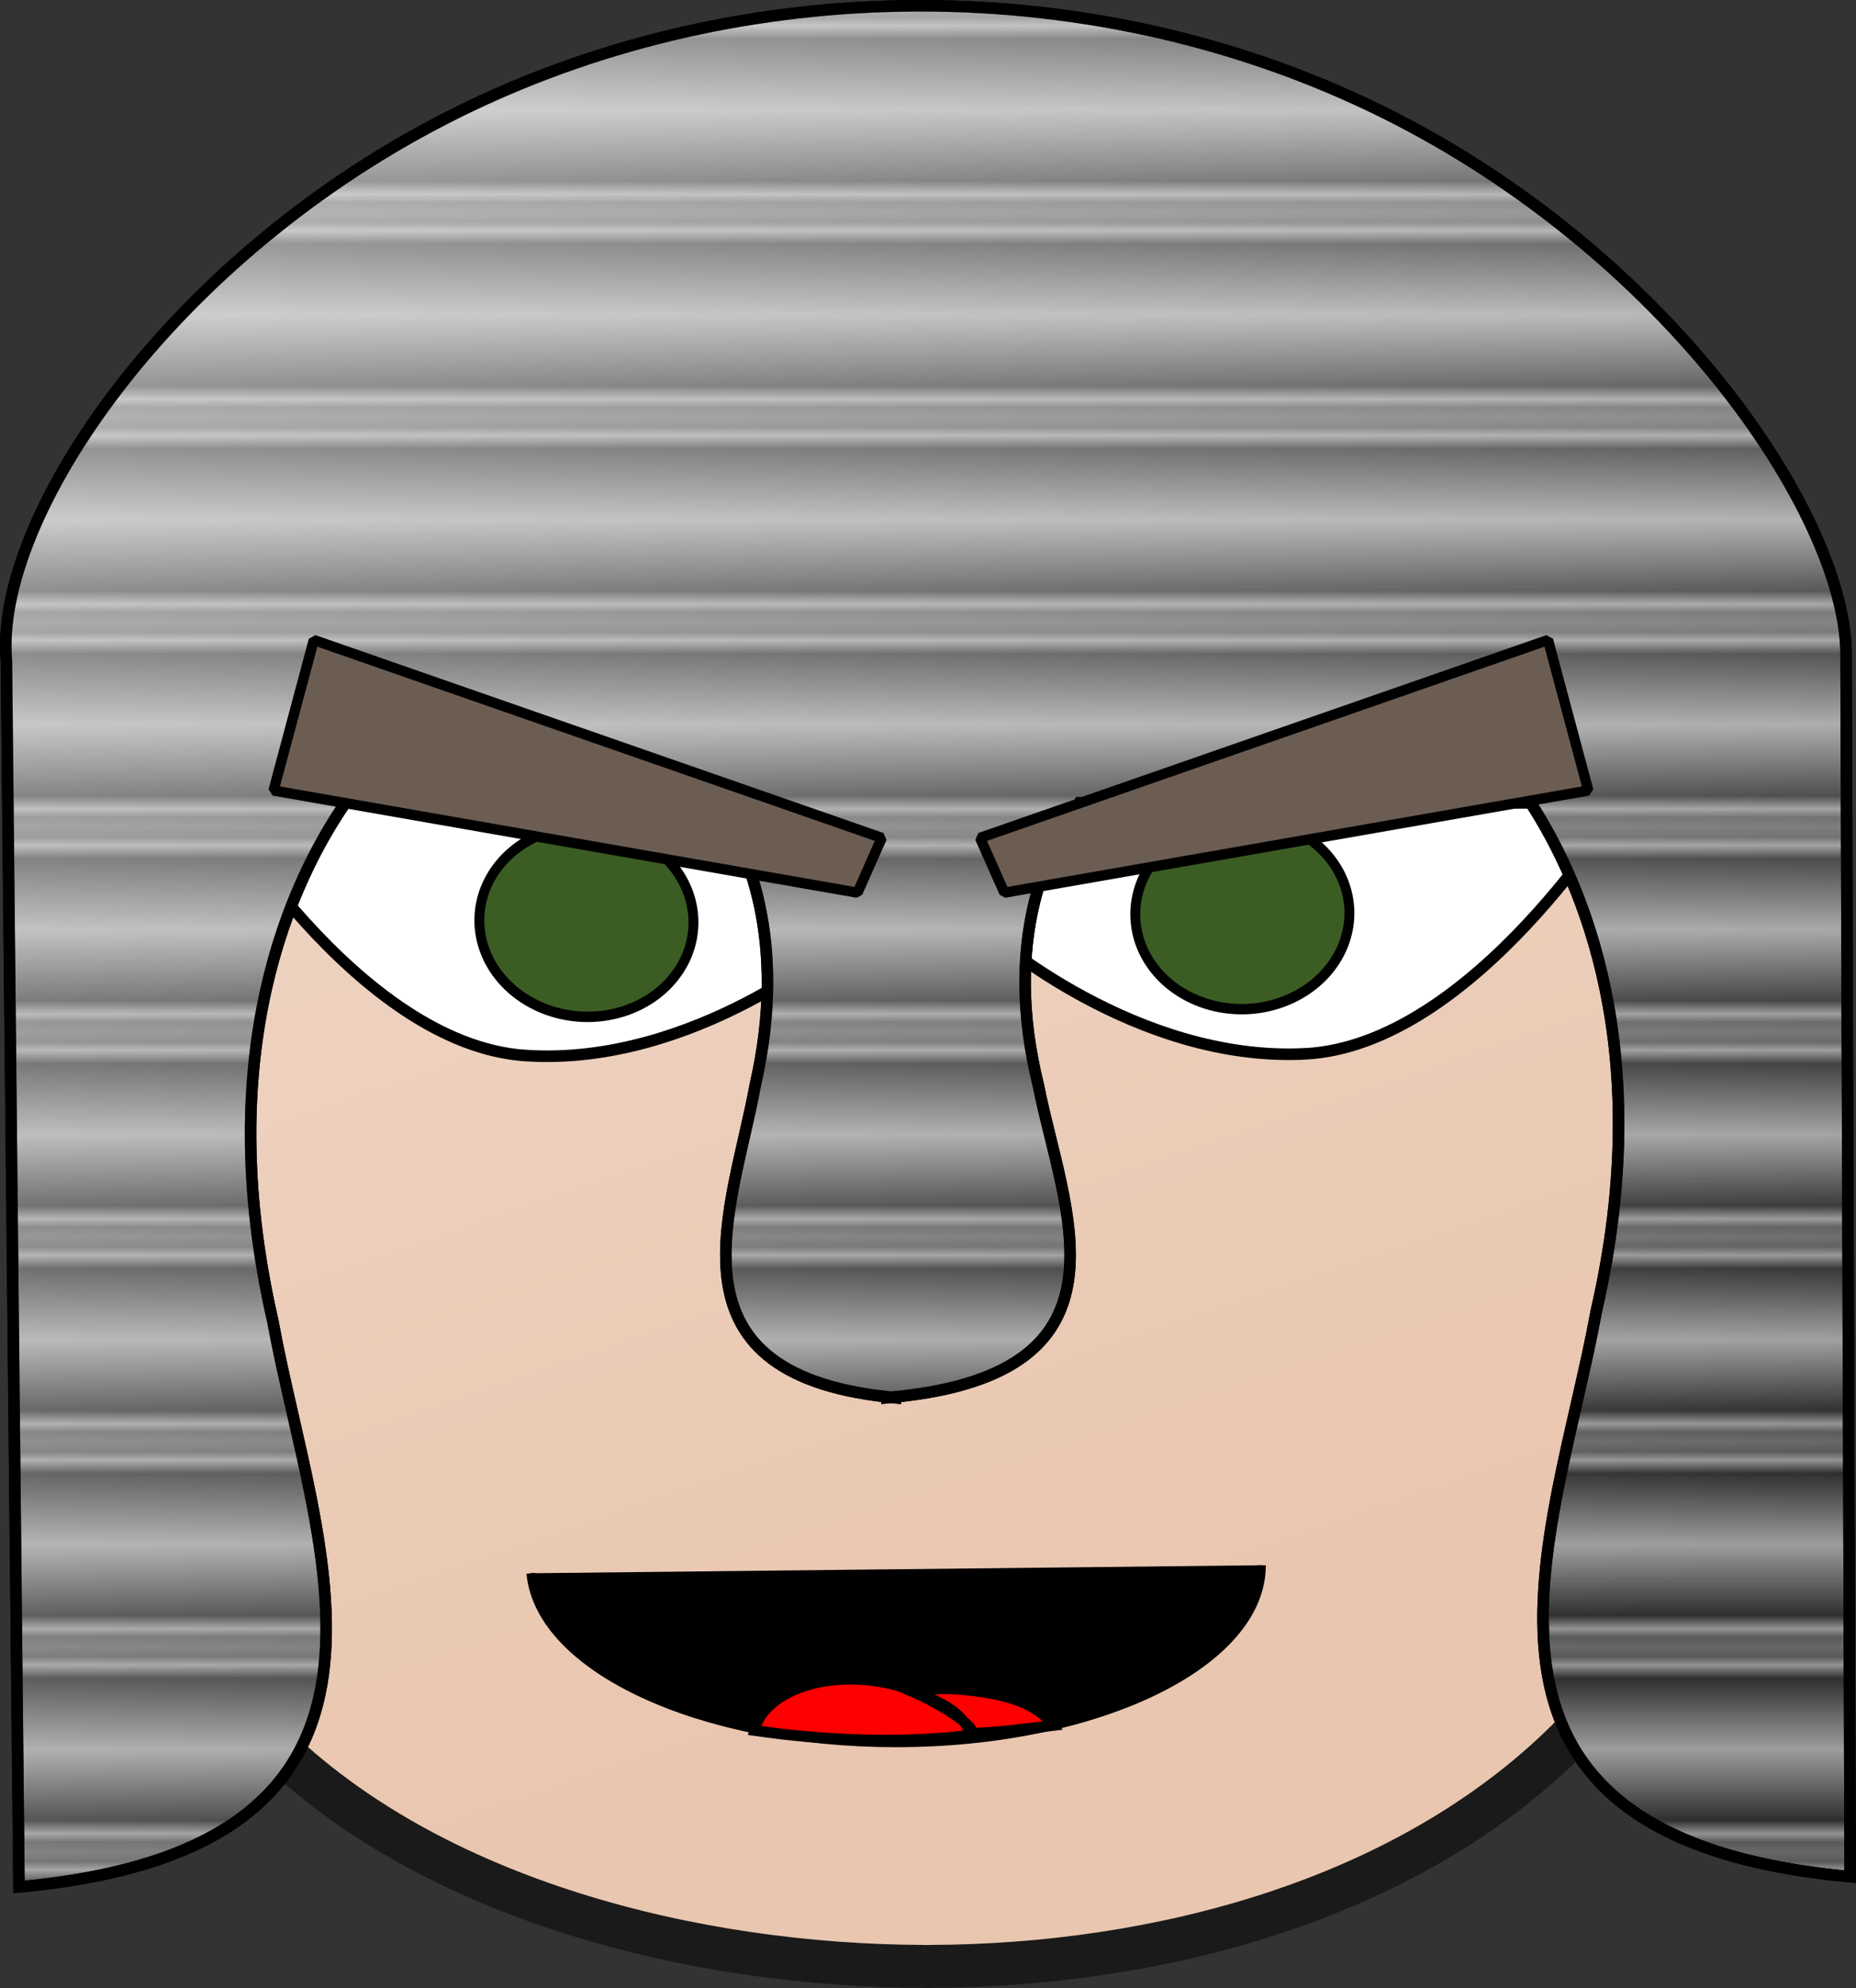
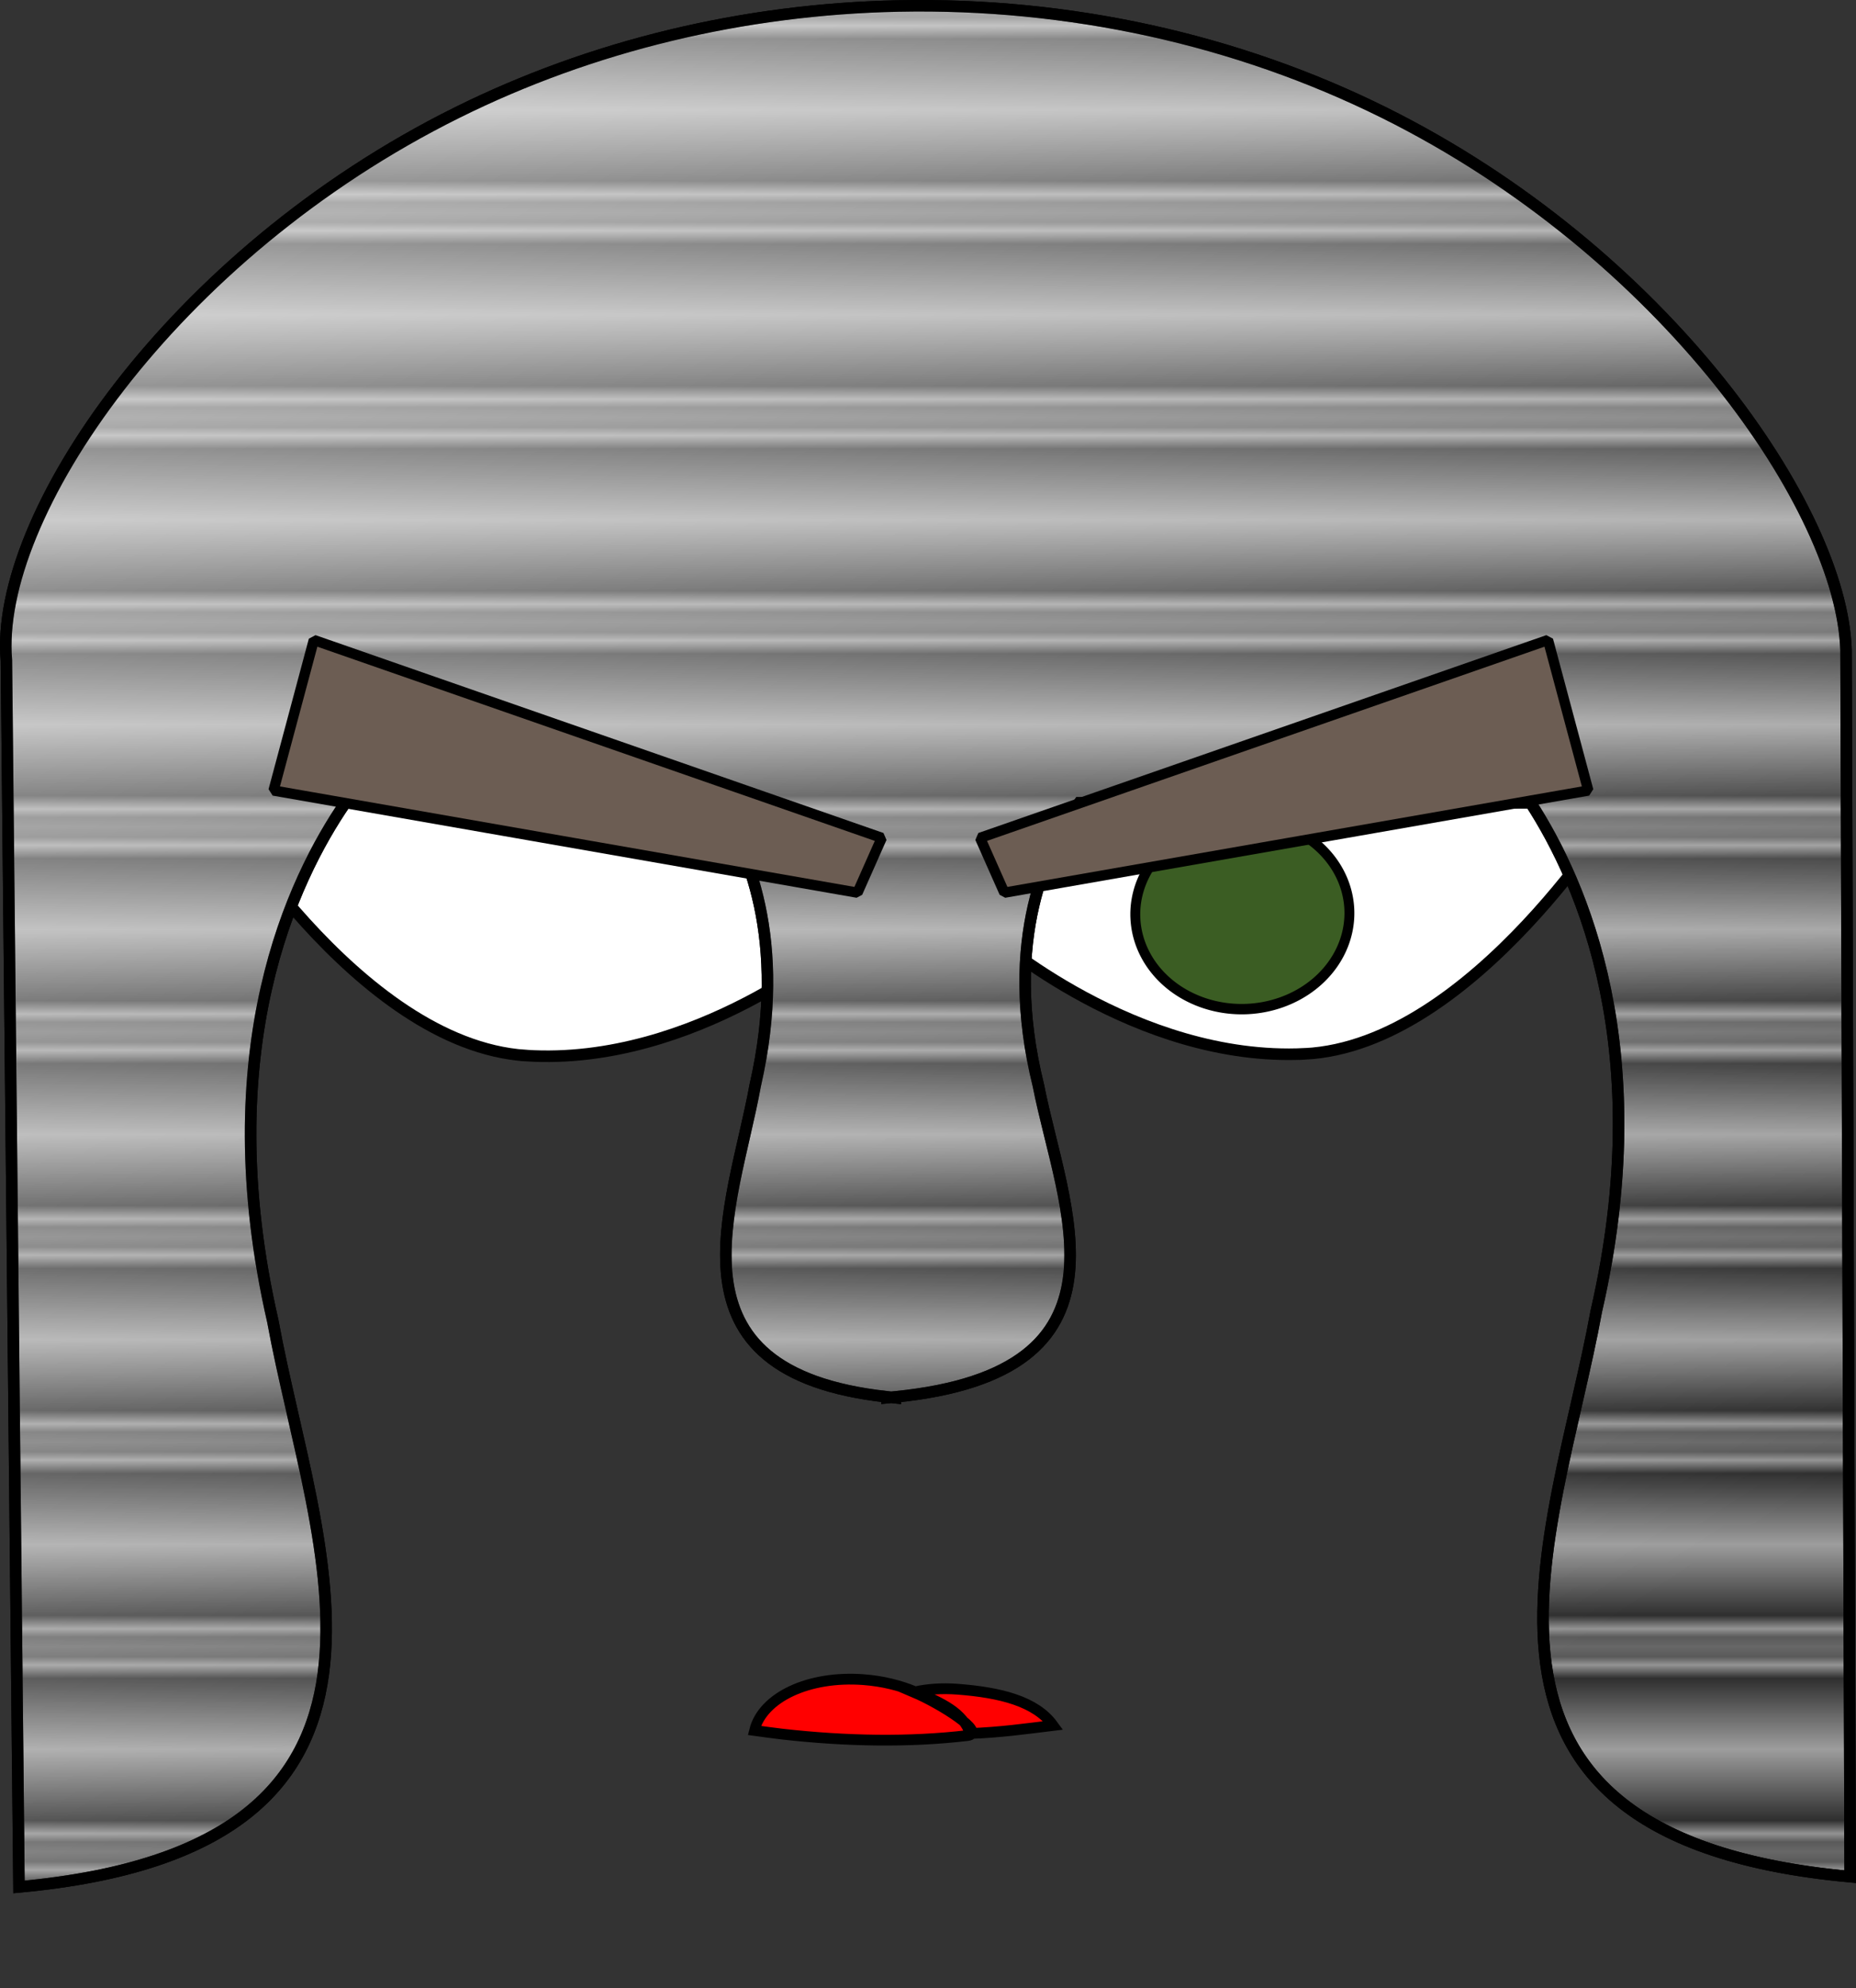
<svg xmlns="http://www.w3.org/2000/svg" xmlns:ns1="http://www.inkscape.org/namespaces/inkscape" xmlns:ns2="http://sodipodi.sourceforge.net/DTD/sodipodi-0.dtd" xmlns:xlink="http://www.w3.org/1999/xlink" width="54.789mm" height="58.668mm" viewBox="0 0 194.135 207.879" id="svg42991" version="1.1" ns1:version="0.91 r13725" ns2:docname="knight.svg">
  <rect x="0" y="0" width="194.135" height="207.879" fill="#333333" stroke="none" />
  <defs id="defs42993">
    <linearGradient ns1:collect="always" id="linearGradient44349">
      <stop style="stop-color:#e9c6af;stop-opacity:1;" offset="0" id="stop44351" />
      <stop style="stop-color:#f0d9ca;stop-opacity:1" offset="1" id="stop44353" />
    </linearGradient>
    <linearGradient ns1:collect="always" id="linearGradient44325">
      <stop style="stop-color:#ffffff;stop-opacity:0.551" offset="0" id="stop44327" />
      <stop style="stop-color:#ffffff;stop-opacity:0;" offset="1" id="stop44329" />
    </linearGradient>
    <linearGradient id="linearGradient43612" ns1:collect="always">
      <stop id="stop43614" offset="0" style="stop-color:#676767;stop-opacity:1" />
      <stop style="stop-color:#5a5a5a;stop-opacity:1" offset="0.096" id="stop43616" />
      <stop id="stop43618" offset="0.177" style="stop-color:#939393;stop-opacity:1" />
      <stop style="stop-color:#2f2f2f;stop-opacity:1" offset="0.307" id="stop43620" />
      <stop id="stop43622" offset="1" style="stop-color:#9d9d9d;stop-opacity:1" />
    </linearGradient>
    <linearGradient ns1:collect="always" id="linearGradient43578">
      <stop style="stop-color:#ffffff;stop-opacity:1" offset="0" id="stop43580" />
      <stop id="stop43586" offset="0.096" style="stop-color:#ababab;stop-opacity:1" />
      <stop style="stop-color:#ffffff;stop-opacity:1" offset="0.177" id="stop43602" />
      <stop id="stop43604" offset="0.307" style="stop-color:#000000;stop-opacity:1" />
      <stop style="stop-color:#ffffff;stop-opacity:1" offset="1" id="stop43582" />
    </linearGradient>
    <linearGradient ns1:collect="always" xlink:href="#linearGradient43578" id="linearGradient43608" x1="381.786" y1="474.148" x2="381.429" y2="508.791" gradientUnits="userSpaceOnUse" spreadMethod="reflect" />
    <linearGradient ns1:collect="always" xlink:href="#linearGradient43612" id="linearGradient43610" gradientUnits="userSpaceOnUse" spreadMethod="reflect" x1="381.786" y1="474.148" x2="381.786" y2="484.862" />
    <linearGradient ns1:collect="always" xlink:href="#linearGradient44325" id="linearGradient44331" x1="330.357" y1="465.219" x2="448.929" y2="646.648" gradientUnits="userSpaceOnUse" />
    <linearGradient ns1:collect="always" xlink:href="#linearGradient44349" id="linearGradient44355" x1="407.868" y1="643.107" x2="356.994" y2="493.107" gradientUnits="userSpaceOnUse" />
    <linearGradient ns1:collect="always" xlink:href="#linearGradient43578" id="linearGradient8318" gradientUnits="userSpaceOnUse" spreadMethod="reflect" x1="381.786" y1="474.148" x2="381.429" y2="508.791" />
    <linearGradient ns1:collect="always" xlink:href="#linearGradient44325" id="linearGradient8320" gradientUnits="userSpaceOnUse" x1="330.357" y1="465.219" x2="448.929" y2="646.648" />
    <linearGradient ns1:collect="always" xlink:href="#linearGradient44325" id="linearGradient8322" gradientUnits="userSpaceOnUse" x1="330.357" y1="465.219" x2="448.929" y2="646.648" />
  </defs>
  <ns2:namedview id="base" pagecolor="#ffffff" bordercolor="#666666" borderopacity="1.0" ns1:pageopacity="0.0" ns1:pageshadow="2" ns1:zoom="2.8" ns1:cx="48.145594" ns1:cy="136.81029" ns1:document-units="px" ns1:current-layer="layer1" showgrid="false" ns1:window-width="1536" ns1:window-height="801" ns1:window-x="-8" ns1:window-y="-8" ns1:window-maximized="1" showguides="false" fit-margin-top="0" fit-margin-left="0" fit-margin-right="0" fit-margin-bottom="0" />
  <g ns1:label="Layer 1" ns1:groupmode="layer" id="layer1" transform="translate(-285.493,-473.364)">
-     <path ns1:connector-curvature="0" id="path5079" d="m 381.539,492.218 c -33.394,0.08 -64.95,6.559 -81.62,37.442 -16.67,30.883 -12.549,66.79 -2.056,100.427 3.287,10.537 9.128,18.647 15.832,25.284 16.909,16.74 44.562,23.54 68.385,23.615 l 0,0.011 c 0.117,3e-4 0.235,-0.005 0.351,-0.005 0.116,3e-5 0.235,0.005 0.351,0.005 l 0,-0.011 c 23.789,-0.075 49.692,-6.876 66.601,-23.615 6.704,-6.637 12.543,-14.747 15.83,-25.284 10.493,-33.637 14.614,-69.544 -2.056,-100.427 -16.67,-30.883 -48.224,-37.362 -81.618,-37.442 z" style="opacity:1;fill:url(#linearGradient44355);fill-opacity:1;stroke:#1a1a1a;stroke-width:4.494;stroke-linecap:round;stroke-linejoin:bevel;stroke-miterlimit:4;stroke-dasharray:none;stroke-dashoffset:0;stroke-opacity:1" />
    <g transform="matrix(2.585,0,0,2.72,-752.611,-118.192)" id="g5097">
      <g transform="translate(3.153,-3.283)" id="g3040">
-         <path ns1:connector-curvature="0" style="fill:#000000;stroke:#000000;stroke-width:0.343;stroke-miterlimit:4;stroke-opacity:1" d="m 449.483,280.941 c 0,3.768 -6.624,6.823 -14.795,6.823 -7.912,0 -14.424,-2.871 -14.78,-6.516" id="path3047-9" />
        <path style="fill:#ff0000;stroke:#000000;stroke-width:0.414;stroke-miterlimit:4;stroke-opacity:1" d="m 437.175,285.706 c 1.744,0.126 3.167,0.464 3.878,1.393 -1.098,0.127 -2.155,0.27 -3.369,0.31 -0.272,-0.784 -1.102,-1.162 -2.216,-1.603 0.5,-0.102 1.067,-0.146 1.708,-0.1 z m -1.708,0.1 c -0.02,0.004 -0.044,0.01 -0.064,0.013 1.095,0.441 2.992,1.578 2.178,1.669 -2.339,0.262 -4.885,0.225 -7.506,-0.057 -0.376,-0.04 -0.746,-0.093 -1.116,-0.14 0.332,-1.27 2.197,-2.113 4.422,-1.952 0.759,0.055 1.466,0.221 2.087,0.467 z" id="path3047" ns1:connector-curvature="0" ns2:nodetypes="ccccccccsccccc" />
      </g>
      <path ns2:nodetypes="scscs" ns1:connector-curvature="0" id="path2989-9-5" d="m 454.384,257.998 c -6.83,0.325 -12.695,-4.582 -12.695,-4.582 0,0 5.134,-7.872 11.963,-8.197 6.83,-0.325 13.534,3.113 13.534,3.113 0,0 -5.973,9.341 -12.802,9.667 z" style="fill:#ffffff;stroke:#000000;stroke-width:0.445;stroke-miterlimit:4;stroke-dasharray:none;stroke-opacity:1" />
      <path ns1:connector-curvature="0" id="path3020-0-9" d="m 277.34,-436.421 a 3.67,4.331 0 0 1 -3.67,4.331 3.67,4.331 0 0 1 -3.67,-4.331 3.67,4.331 0 0 1 3.67,-4.331 3.67,4.331 0 0 1 3.67,4.331 z" style="fill:#3b5d23;fill-opacity:1;stroke:#000000;stroke-width:0.4;stroke-miterlimit:4;stroke-dasharray:none;stroke-opacity:1" transform="matrix(0.058,0.998,-0.999,0.047,0,0)" />
      <path ns1:connector-curvature="0" id="path4293" d="m 443.442,266.277 a 5.873,2.624 0 0 1 -2.936,2.273 5.873,2.624 0 0 1 -5.873,0 5.873,2.624 0 0 1 -2.936,-2.273" style="opacity:1;fill:none;fill-opacity:1;stroke:#000000;stroke-width:0.531;stroke-linecap:round;stroke-linejoin:bevel;stroke-miterlimit:4;stroke-dasharray:none;stroke-dashoffset:0;stroke-opacity:1" />
      <g id="g4433" transform="matrix(-0.999,-0.045,-0.045,0.999,887.91,21.037)">
        <path ns2:nodetypes="scscs" ns1:connector-curvature="0" id="path4435" d="m 453.908,257.71 c -6.836,0.119 -12.551,-4.964 -12.551,-4.964 0,0 5.369,-7.713 12.205,-7.832 6.836,-0.119 13.434,3.52 13.434,3.52 0,0 -6.252,9.157 -13.088,9.276 z" style="fill:#ffffff;stroke:#000000;stroke-width:0.445;stroke-miterlimit:4;stroke-dasharray:none;stroke-opacity:1" />
-         <path ns1:connector-curvature="0" id="ellipse4437" d="m 263.67,-444.406 a 3.67,4.331 0 0 1 -3.67,4.331 3.67,4.331 0 0 1 -3.67,-4.331 3.67,4.331 0 0 1 3.67,-4.331 3.67,4.331 0 0 1 3.67,4.331 z" style="fill:#3b5d23;fill-opacity:1;stroke:#000000;stroke-width:0.4;stroke-miterlimit:4;stroke-dasharray:none;stroke-opacity:1" transform="matrix(0.028,1,-1,0.017,0,0)" />
+         <path ns1:connector-curvature="0" id="ellipse4437" d="m 263.67,-444.406 z" style="fill:#3b5d23;fill-opacity:1;stroke:#000000;stroke-width:0.4;stroke-miterlimit:4;stroke-dasharray:none;stroke-opacity:1" transform="matrix(0.028,1,-1,0.017,0,0)" />
      </g>
    </g>
    <g id="g43588">
      <g id="g43594" style="fill:url(#linearGradient43608);fill-opacity:1;stroke:#000000">
        <g id="g43591" style="fill:url(#linearGradient8318);fill-opacity:1;stroke:#000000">
          <path ns2:nodetypes="ssccccccccccccccccccs" ns1:connector-curvature="0" id="path5246" d="m 379.493,473.99 c -16.237,0.329 -32.117,4.161 -46.182,11.143 -29.991,14.887 -48.466,42.399 -47.149,57.285 l 1.317,128.258 c 45.165,-4.137 30.862,-35.522 26.554,-59.15 -6.511,-28.395 2.131,-46.27 7.595,-54.221 l 38.901,0 c 3.02,4.551 7.456,14.299 3.955,29.57 -2.349,12.884 -10.059,29.937 13.786,32.551 l 0,0.1 c 0.157,-0.013 0.298,-0.035 0.453,-0.049 0.143,0.014 0.273,0.035 0.419,0.049 l 0,-0.094 c 25.853,-2.59 17.507,-19.661 14.966,-32.557 -3.784,-15.271 1.01,-25.019 4.274,-29.57 l 47.203,0 c 5.459,8.423 13.117,25.963 6.883,53.15 -4.308,23.628 -18.611,55.014 26.554,59.15 l -0.437,-128.259 C 478.149,526.697 459.76,499.791 430.248,485.132 414.84,477.484 397.281,473.629 379.493,473.99 Z" style="fill:url(#linearGradient43610);fill-opacity:1;fill-rule:evenodd;stroke:#000000;stroke-width:1.205;stroke-linecap:round;stroke-linejoin:miter;stroke-miterlimit:4;stroke-dasharray:none;stroke-opacity:1" />
        </g>
      </g>
      <g style="fill:url(#linearGradient44331);fill-opacity:1;stroke:#000000" id="g44319">
        <g style="fill:url(#linearGradient8322);fill-opacity:1;stroke:#000000" id="g44321">
          <path style="fill:url(#linearGradient8320);fill-opacity:1;fill-rule:evenodd;stroke:#000000;stroke-width:1.205;stroke-linecap:round;stroke-linejoin:miter;stroke-miterlimit:4;stroke-dasharray:none;stroke-opacity:1" d="m 379.493,473.99 c -16.237,0.329 -32.117,4.161 -46.182,11.143 -29.991,14.887 -48.466,42.399 -47.149,57.285 l 1.317,128.258 c 45.165,-4.137 30.862,-35.522 26.554,-59.15 -6.511,-28.395 2.131,-46.27 7.595,-54.221 l 38.901,0 c 3.02,4.551 7.456,14.299 3.955,29.57 -2.349,12.884 -10.059,29.937 13.786,32.551 l 0,0.1 c 0.157,-0.013 0.298,-0.035 0.453,-0.049 0.143,0.014 0.273,0.035 0.419,0.049 l 0,-0.094 c 25.853,-2.59 17.507,-19.661 14.966,-32.557 -3.784,-15.271 1.01,-25.019 4.274,-29.57 l 47.203,0 c 5.459,8.423 13.117,25.963 6.883,53.15 -4.308,23.628 -18.611,55.014 26.554,59.15 l -0.437,-128.259 C 478.149,526.697 459.76,499.791 430.248,485.132 414.84,477.484 397.281,473.629 379.493,473.99 Z" id="path44323" ns1:connector-curvature="0" ns2:nodetypes="ssccccccccccccccccccs" />
        </g>
      </g>
    </g>
    <path ns2:nodetypes="ccccc" ns1:connector-curvature="0" id="path44345" d="m 447.413,540.287 -59.408,20.69 2.541,5.732 61.081,-10.682 z" style="opacity:1;fill:#6c5d53;fill-opacity:1;stroke:#000000;stroke-width:1.078;stroke-linecap:round;stroke-linejoin:bevel;stroke-miterlimit:4;stroke-dasharray:none;stroke-dashoffset:0;stroke-opacity:1" />
    <path style="opacity:1;fill:#6c5d53;fill-opacity:1;stroke:#000000;stroke-width:1.078;stroke-linecap:round;stroke-linejoin:bevel;stroke-miterlimit:4;stroke-dasharray:none;stroke-dashoffset:0;stroke-opacity:1" d="m 318.318,540.287 59.408,20.69 -2.541,5.732 -61.081,-10.682 z" id="path44347" ns1:connector-curvature="0" ns2:nodetypes="ccccc" />
  </g>
</svg>